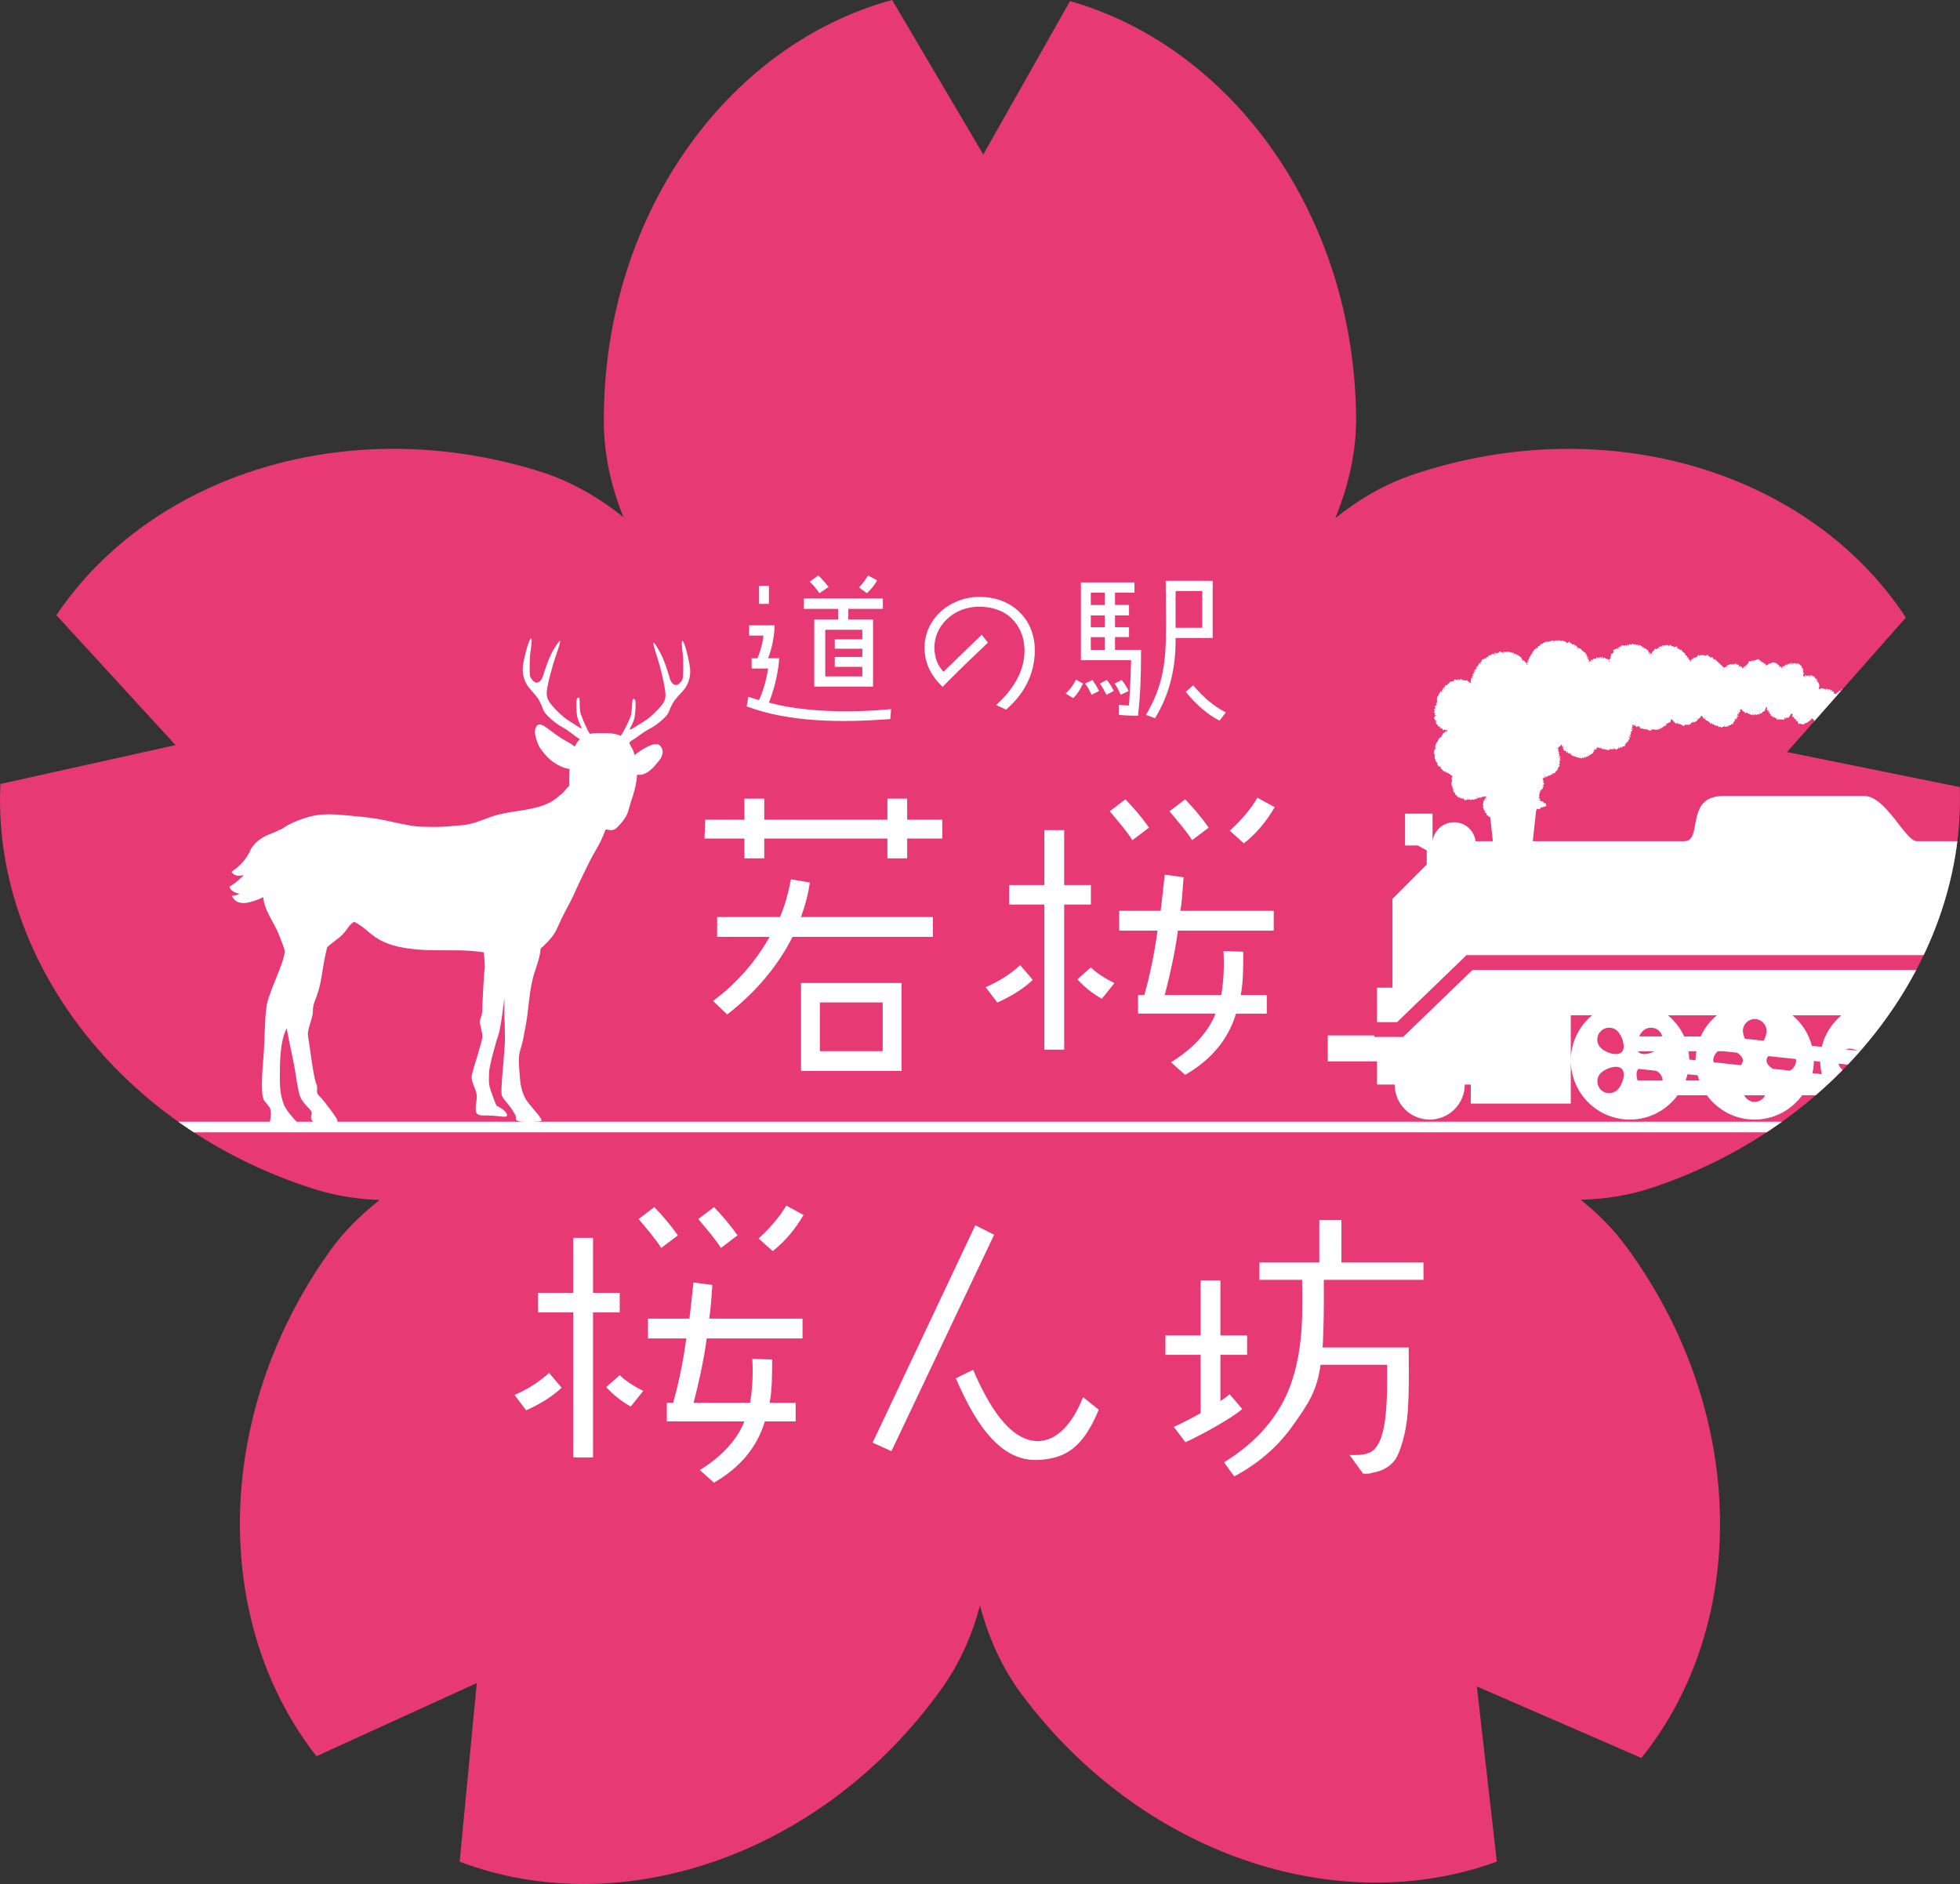
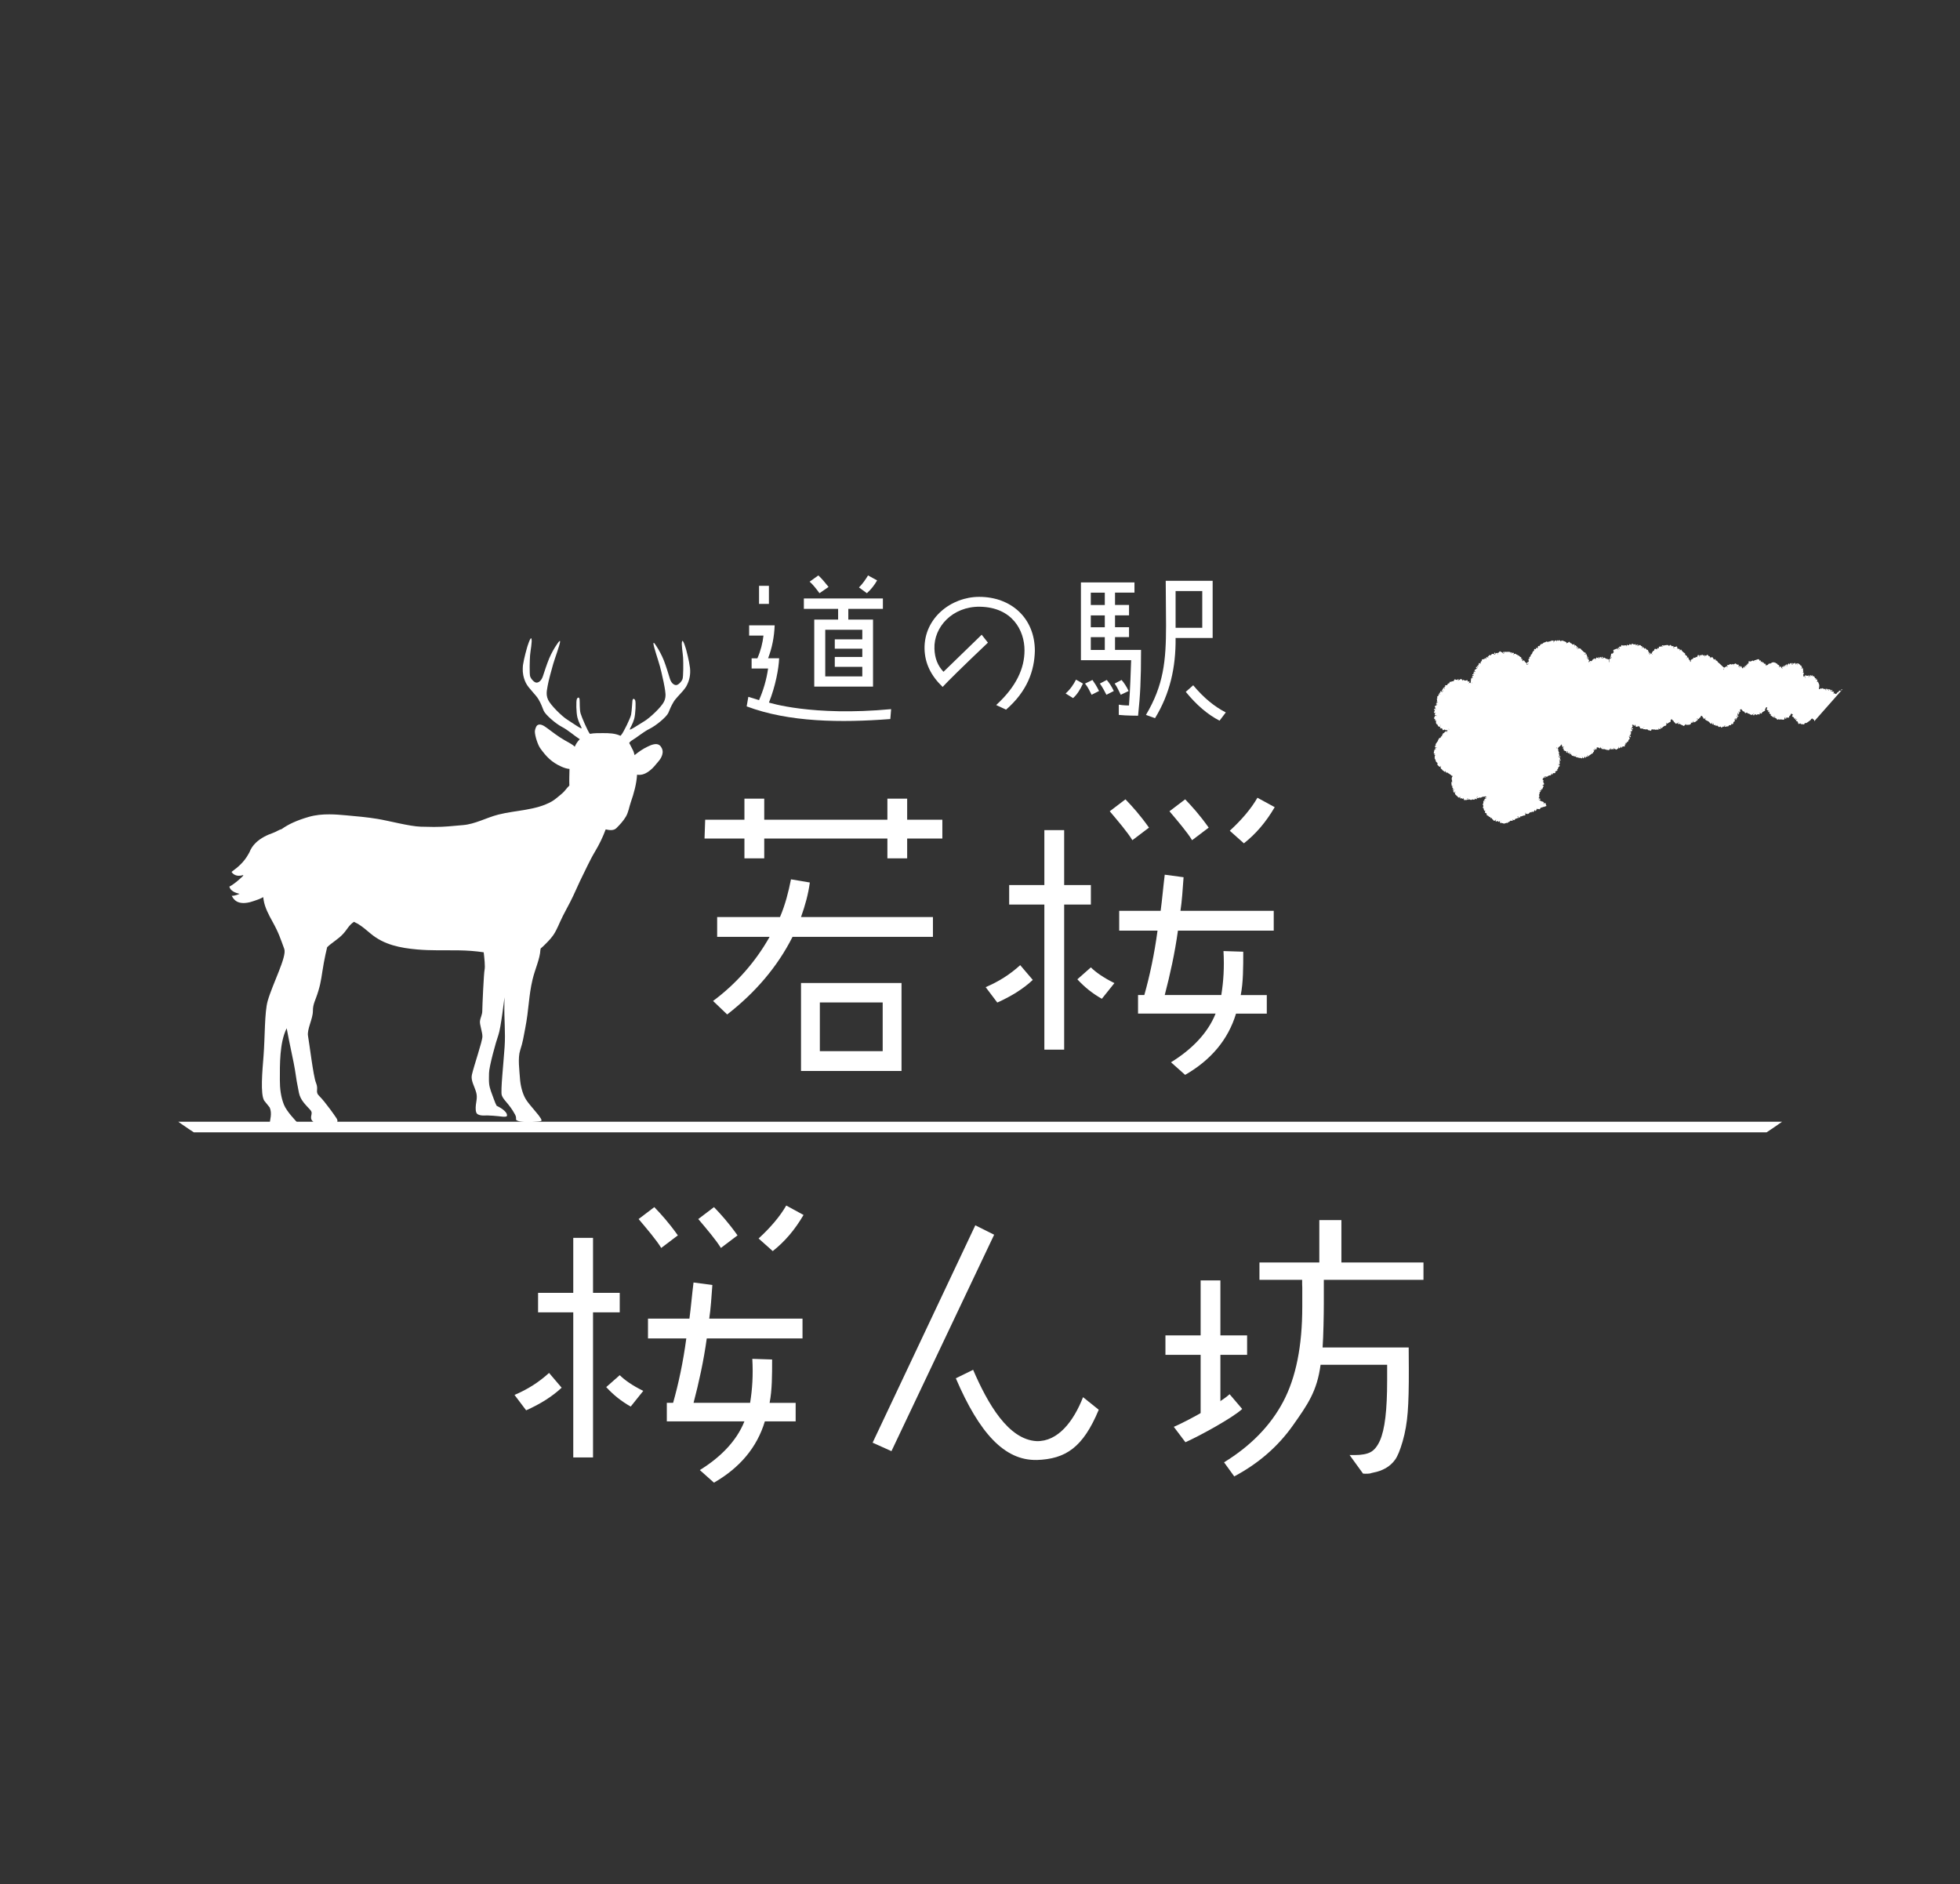
<svg xmlns="http://www.w3.org/2000/svg" id="_レイヤー_2" viewBox="0 0 482.87 464.14">
  <rect x="0" y="0" width="482.87" height="464.14" fill="#333333" stroke="none" />
  <defs>
    <style>.cls-1{clip-path:url(#clippath);}.cls-2,.cls-3{fill:none;}.cls-2,.cls-4,.cls-5{stroke-width:0px;}.cls-3{stroke:#fff;stroke-miterlimit:10;stroke-width:2.62px;}.cls-4{fill:#fff;}.cls-5{fill:#e73a74;}</style>
    <clipPath id="clippath">
      <path class="cls-2" d="m482.82,193.9l-42.56-8.63,29.27-33.12c-23.33-35.65-73.28-51.34-121.29-35.27-7.05,2.37-13.46,6.09-19.28,10.78,3.28-8,5.22-16.33,5.13-24.89-.45-49.63-30.38-91.06-70.48-102.5l-21.37,37.8L219.79,0c-41.1,11.17-71.48,53.82-71.02,104.45.08,7.9,1.86,15.58,4.83,22.96-6.18-4.94-12.96-8.84-20.45-11.21-47.34-14.9-95.99.76-119.26,35.35l29.35,32.01L.1,193.14c-2.07,42.55,29.1,84.61,77.39,99.81,5.24,1.65,10.62,2.49,16.06,2.68-4.69,3.64-8.9,7.81-12.36,12.67-28.81,40.42-28.95,91.53-3.23,124.36l39.5-18.03-4.22,44c39.82,15.12,89.47-1.53,118.85-42.77,4.37-6.14,7.39-13.01,9.34-20.33,2.08,7.82,5.3,15.14,10.07,21.59,29.54,39.89,78.11,55.81,117.26,41.5l-4.92-43.15,40.54,17.61c26.7-33.2,26.18-85.56-3.94-126.25-3.16-4.25-6.87-7.97-11-11.25,6.02-.17,11.94-1.08,17.66-3,47.07-15.76,77.21-57.02,75.71-98.7Z" />
    </clipPath>
  </defs>
  <g id="_レイヤー_1-2">
    <g class="cls-1">
-       <path class="cls-5" d="m482.82,193.9l-42.56-8.63,29.27-33.12c-23.33-35.65-73.28-51.34-121.29-35.27-7.05,2.37-13.46,6.09-19.28,10.78,3.28-8,5.22-16.33,5.13-24.89-.45-49.63-30.38-91.06-70.48-102.5l-21.37,37.8L219.79,0c-41.1,11.17-71.48,53.82-71.02,104.45.08,7.9,1.86,15.58,4.83,22.96-6.18-4.94-12.96-8.84-20.45-11.21-47.34-14.9-95.99.76-119.26,35.35l29.35,32.01L.1,193.14c-2.07,42.55,29.1,84.61,77.39,99.81,5.24,1.65,10.62,2.49,16.06,2.68-4.69,3.64-8.9,7.81-12.36,12.67-28.81,40.42-28.95,91.53-3.23,124.36l39.5-18.03-4.22,44c39.82,15.12,89.47-1.53,118.85-42.77,4.37-6.14,7.39-13.01,9.34-20.33,2.08,7.82,5.3,15.14,10.07,21.59,29.54,39.89,78.11,55.81,117.26,41.5l-4.92-43.15,40.54,17.61c26.7-33.2,26.18-85.56-3.94-126.25-3.16-4.25-6.87-7.97-11-11.25,6.02-.17,11.94-1.08,17.66-3,47.07-15.76,77.21-57.02,75.71-98.7Z" />
      <path class="cls-4" d="m219.33,177.14c-12.17.93-24.95.81-35.38-3.12l.41-2.35,2.64.81c1.01-2.31,1.83-4.95,2.23-7.79h-4.06v-2.51h1.42c.81-1.83,1.3-3.77,1.5-5.6h-3.53v-2.52h6.29c-.12,2.84-.61,5.48-1.62,8.11h2.72c-.08,2.44-.89,6.86-2.51,10.91,0,0,10.63,3.45,30.1,1.62l-.2,2.43Zm-32.33-28.36v-4.46h2.43v4.46h-2.43Zm30.51,1.22h-8.52v2.64h6.09v16.51h-14.48v-16.51h5.88v-2.64h-8.44v-2.56h19.47v2.56Zm-13.39-5.4l-2.23,1.54c-.89-1.22-1.7-2.23-2.43-2.84l2.15-1.54c.89.81,1.7,1.83,2.52,2.84Zm8.32,10.55h-9.13v11.48h9.13v-2.35h-6.78v-2.44h6.78v-2.03h-6.78v-2.31h6.78v-2.35Zm3.65-12.17c-.69,1.22-1.5,2.23-2.52,3.16l-1.95-1.42c.93-.93,1.62-1.95,2.23-2.96l2.23,1.22Z" />
      <path class="cls-4" d="m232.23,169.23c-2.84-2.72-4.38-5.76-4.46-9.41-.12-7.59,6.57-12.78,13.47-12.78,7.83,0,13.71,5.19,13.71,13.31-.12,4.87-1.83,9.9-7.1,14.48l-2.43-1.14c4.95-4.54,6.98-9.01,6.98-13.47,0-4.95-3.04-10.63-11.03-10.75-6.69-.08-11.36,4.99-11.16,10.35.08,2.35.81,4.18,2.23,5.68l9.41-9.13,1.54,1.95c-6.29,5.96-10.06,9.7-11.16,10.91Z" />
      <path class="cls-4" d="m266.79,168.41c-.69,1.54-1.5,2.76-2.43,3.57l-1.83-1.14c1.22-1.09,1.95-2.23,2.56-3.41l1.7.97Zm14.32-8.28c0,7.51-.2,11.12-.73,16.19,0,0-2.92,0-4.75-.2v-2.52c1.09.2,2.51.2,2.51.2.32-4.38.41-7.79.53-11.16h-12.37v-19.15h13.19v2.51h-4.79v3.04h3.45v2.56h-3.45v2.92h3.45v2.43h-3.45v3.16h6.41Zm-10.35,10.1l-1.83.93c-.41-.81-.93-1.95-1.62-2.76l1.83-.89c.49.69,1.09,1.62,1.62,2.72Zm1.42-24.22h-3.45v3.04h3.45v-3.04Zm0,5.6h-3.45v2.92h3.45v-2.92Zm0,5.35h-3.45v3.16h3.45v-3.16Zm2.23,13.27l-1.83.93c-.41-.81-1.01-1.95-1.62-2.76l1.7-.89c.61.69,1.22,1.62,1.74,2.72Zm3.65,0l-1.95.93c-.41-.81-.89-1.95-1.5-2.76l1.7-.89c.61.69,1.22,1.62,1.74,2.72Zm20.69-13.06h-9.13c.08,7.3-1.42,13.8-5.07,19.76l-2.23-.81c4.34-7.3,4.95-13.27,4.95-21.99,0-1.22-.08-9.82-.08-11.04h11.56v14.08Zm-2.56-2.51v-9.05h-6.57v9.05h6.57Zm5.8,20.85l-1.54,2.03c-2.92-1.5-5.68-3.86-8.32-7.1l1.83-1.62c2.64,3.16,5.28,5.28,8.03,6.69Z" />
      <path class="cls-4" d="m232.16,201.94v4.64h-8.67v4.88h-4.87v-4.88h-30.34v4.88h-4.88v-4.88h-9.83l.16-4.64h9.67v-5.19h4.88v5.19h30.34v-5.19h4.87v5.19h8.67Zm-2.32,28.86h-34.59c-3.71,7.35-9.13,13.7-16.1,19.12l-3.48-3.33c5.65-4.18,10.45-9.6,13.93-15.79h-12.92v-4.88h15.48c1.32-3.1,2.09-6.19,2.71-9.29l4.64.78c-.39,2.94-1.16,5.65-2.17,8.51h32.5v4.88Zm-7.74,33.04h-24.76v-21.67h24.76v21.67Zm-4.64-4.88v-12h-15.48v12h15.48Z" />
      <path class="cls-4" d="m245.69,246.98l-2.86-3.79c3.25-1.39,5.96-3.1,8.51-5.42l3.1,3.64c-2.32,2.17-5.26,4.02-8.74,5.57Zm23.06-24.14h-6.58v35.75h-4.88v-35.75h-8.67v-4.8h8.67v-13.54h4.88v13.54h6.58v4.8Zm2.71,23.22c-2.32-1.31-4.26-2.86-6.04-4.8l3.33-2.94c1.16,1.16,3.1,2.55,5.8,3.87l-3.1,3.87Zm7.51-39.08c-1.16-1.93-3.48-4.64-5.57-7.12l3.87-2.94c1.7,1.78,3.48,3.71,5.8,6.97l-4.1,3.1Zm34.83,22.29h-23.6c-.77,5.57-1.94,10.83-3.25,15.86h13.93c.54-3.33.77-6.81.54-10.83l4.87.16c0,3.87,0,7.58-.62,10.68h6.42v4.57h-7.58c-1.94,6.42-6.19,11.45-12.54,15.09l-3.48-3.1c5.03-3.1,9.05-7.12,10.99-12h-19.11v-4.57h1.55c1.31-4.64,2.48-10.06,3.25-15.86h-9.44v-4.88h10.21c.39-2.86.62-5.8,1.01-8.9l4.64.62c-.23,3.1-.39,5.8-.77,8.28h22.98v4.88Zm-20.12-22.29c-1.16-1.93-3.48-4.64-5.57-7.12l3.87-2.94c1.7,1.78,3.48,3.71,5.8,6.97l-4.1,3.1Zm12.77.78l-3.48-3.1c2.94-2.71,5.26-5.42,6.81-8.13l4.26,2.32c-2.17,3.71-4.64,6.58-7.58,8.9Z" />
      <path class="cls-4" d="m129.62,347.44l-2.86-3.79c3.25-1.39,5.96-3.1,8.51-5.42l3.1,3.64c-2.32,2.17-5.26,4.02-8.75,5.57Zm23.06-24.14h-6.58v35.75h-4.87v-35.75h-8.67v-4.8h8.67v-13.54h4.87v13.54h6.58v4.8Zm2.71,23.22c-2.32-1.31-4.26-2.86-6.04-4.8l3.33-2.94c1.16,1.16,3.1,2.56,5.8,3.87l-3.1,3.87Zm7.51-39.08c-1.16-1.93-3.48-4.64-5.57-7.12l3.87-2.94c1.7,1.78,3.48,3.71,5.8,6.96l-4.1,3.1Zm34.82,22.29h-23.6c-.77,5.57-1.93,10.83-3.25,15.86h13.93c.54-3.33.77-6.81.54-10.83l4.88.16c0,3.87,0,7.58-.62,10.68h6.42v4.57h-7.59c-1.93,6.42-6.19,11.45-12.54,15.09l-3.48-3.1c5.03-3.1,9.05-7.12,10.99-12h-19.12v-4.57h1.55c1.32-4.64,2.48-10.06,3.25-15.86h-9.44v-4.88h10.21c.39-2.86.62-5.8,1.01-8.9l4.64.62c-.23,3.1-.39,5.8-.77,8.28h22.98v4.88Zm-20.12-22.29c-1.16-1.93-3.48-4.64-5.57-7.12l3.87-2.94c1.7,1.78,3.48,3.71,5.8,6.96l-4.1,3.1Zm12.77.77l-3.48-3.1c2.94-2.71,5.26-5.42,6.81-8.12l4.26,2.32c-2.17,3.71-4.64,6.58-7.58,8.9Z" />
      <path class="cls-4" d="m219.62,357.5l-4.64-2.09,25.3-53.55,4.64,2.32-25.3,53.32Zm35.75,2.17c-7.89.15-14.08-6.58-19.89-20.12l4.26-2.09c3.64,8.43,8.67,17.18,15.63,17.57,5.26.15,9.13-4.88,11.45-10.83l3.87,3.1c-3.87,9.29-8.13,12.15-15.32,12.38Z" />
      <path class="cls-4" d="m292.04,355.3l-2.86-3.79c3.25-1.39,11.2-5.72,13.75-8.04l3.1,3.64c-2.32,2.17-10.5,6.64-13.98,8.19Z" />
      <polygon class="cls-4" points="307.24 333.77 300.66 333.77 300.66 348.57 295.79 348.57 295.79 333.77 287.12 333.77 287.12 328.98 295.79 328.98 295.79 315.43 300.66 315.43 300.66 328.98 307.24 328.98 307.24 333.77" />
      <path class="cls-4" d="m325.84,331.96h21.21l.03,5.26c.02,4.52-.07,8.08-.27,10.67s-.61,4.98-1.24,7.16-1.25,3.7-1.87,4.56-1.39,1.55-2.3,2.07c-.91.52-1.92.89-3.02,1.09-1.1.2-.25.3-2.67.3-1.47,0,2.06-.01.1-.03l-3.32-4.58h1.24c1.71,0,3.02-.24,3.92-.72.9-.48,1.66-1.41,2.29-2.79.62-1.38,1.08-3.31,1.37-5.78s.43-5.48.43-9.02v-3.93h-16.4c-.87,6.5-3.14,9.73-6.81,14.93s-8.49,9.39-14.46,12.57l-2.51-3.47c6.59-4.05,11.45-9.04,14.58-14.96,3.13-5.92,4.69-13.69,4.69-23.31v-4.82c-.02-.31-.03-.57-.03-.77v-1.1h-10.52v-4.27h14.75v-10.45h5.44v10.45h20.22v4.27h-24.55v5.89c0,2.65-.1,7.99-.3,10.77Z" />
      <path class="cls-4" d="m59.85,215.59c-.33.11-.66.16-.99.16-.71,0-1.38-.29-1.82-.95,1.83-1.34,3.1-2.52,4.11-4.3.09-.16.18-.33.28-.49.35-.91.89-1.72,1.59-2.39,1.19-1.15,2.77-1.92,4.32-2.46.62-.21,1.36-.73,2.05-.91.85-.61,1.81-1.16,2.88-1.64,0,0,0,0,0,0,1.14-.51,2.39-.96,3.78-1.36,1.7-.49,3.4-.64,5.13-.63,1.35,0,2.71.12,4.08.24,2.63.24,5.15.45,7.79.89,2.82.47,7.84,1.82,10.59,1.91,1.31.04,2.36.06,3.25.06,2.92,0,4.13-.21,7.15-.45,3.03-.24,5.78-1.84,8.73-2.59,4.3-1.1,9.27-1.01,13.2-3.26.84-.48,1.64-1.25,2.4-1.85.75-.59,1.21-1.41,1.9-2.05-.06-1.34.01-2.69.03-3.95,0-.05,0-.09,0-.14,0,0,0,0,0,0,0,0,0,0,0,0,0,0,0,0,0,0-.66-.04-1.35-.28-2-.57-2.42-1.08-3.72-2.47-5.18-4.49-.62-.85-1.31-2.98-1.35-4.11-.01-.43.25-1.31.6-1.58.67-.52,1.66.14,2.24.56,1.43,1.04,2.87,2.2,4.46,3.1.71.4,1.48.8,2.14,1.27.14.1.26.22.39.34.27-.65.69-1.3,1.24-1.84-.05-.04-.11-.07-.16-.11-1.09-.67-2.69-2.12-4.25-2.93-1.56-.81-4.08-3-4.5-4.01-.42-1.01-.57-1.58-1.24-2.74-.66-1.17-2.45-2.71-3.12-4.05-.2-.4-.37-.81-.49-1.24,0,0,0,0,0,0,0,0,0,0,0,0-.07-.24-.13-.49-.18-.74,0-.02,0-.03,0-.05-.04-.24-.08-.49-.1-.74,0-.02,0-.05,0-.07,0-.1-.01-.21-.01-.32,0-.02,0-.04,0-.07,0-.12,0-.25,0-.37,0-.03,0-.05,0-.08,0-.1.01-.2.02-.3,0-.04,0-.07,0-.11.01-.13.03-.25.04-.38.23-1.63,1.02-4.35,1.02-4.35,0,0,.84-2.78,1.06-2.1.22.68-.25,2.91-.34,4.07-.09,1.16-.19,4.63.03,5.25.22.62,1.03,1.54,1.61,1.5.57-.04,1.17-.55,1.51-1.55.33-1.01,1.02-3.13,1.57-4.44.55-1.31,1.38-2.7,1.64-3.06.26-.37,1.09-1.75,1.03-1-.06.76-1.27,4.02-1.69,5.44-.42,1.42-1.19,4.3-1.35,5.3-.01.09-.03.18-.05.27-.06.32-.13.67-.17,1.03,0,0,0,0,0,0-.08.68-.07,1.42.3,2.22.62,1.34,3.41,4.09,4.74,4.92,1.33.83,3.66,2.51,3.53,2.06-.13-.45-.71-1.34-1.03-2.58-.32-1.25-.35-4.08-.15-4.55.2-.48.62-.56.68.12.07.69-.03,2.41.24,3.39.23.85,1.78,4.44,2.28,5.03,0,0,.01.01.02.02,1.04-.21,2.19-.17,3.21-.18,1.56,0,2.95.03,4.32.66.06-.07.13-.15.22-.25.52-.59,2.25-4.11,2.4-4.98.2-1.19.24-2.7.32-3.38.08-.69.5-.59.69-.11.19.48.09,3.31-.25,4.55-.35,1.24-.95,2.11-1.09,2.56-.14.45,2.23-1.18,3.58-1.98,1.35-.8,4.2-3.48,4.85-4.81.65-1.33.29-2.52.16-3.51-.04-.29-.13-.74-.24-1.26,0,0,0,0,0,0-.02-.08-.04-.16-.05-.25,0,0,0,0,0,0-.04-.17-.08-.34-.12-.51,0,0,0,0,0-.01-.04-.17-.08-.35-.12-.53,0,0,0,0,0-.01-.02-.09-.04-.18-.06-.26,0,0,0,0,0,0-.02-.09-.04-.18-.06-.27,0,0,0-.01,0-.02-.02-.08-.04-.16-.06-.24,0-.01,0-.03,0-.04-.04-.17-.08-.33-.12-.5,0-.02,0-.04-.01-.05-.02-.07-.03-.13-.05-.2,0-.01,0-.03-.01-.04-.02-.07-.04-.15-.06-.22,0-.02-.01-.04-.02-.06-.01-.06-.03-.11-.04-.16,0-.02,0-.04-.01-.06-.02-.07-.03-.13-.05-.2,0-.01,0-.03-.01-.04-.01-.05-.03-.1-.04-.15,0-.02,0-.04-.01-.05-.02-.06-.03-.12-.05-.17-.39-1.43-1.52-4.71-1.57-5.47-.04-.76.75.65,1,1.02.25.37,1.05,1.78,1.57,3.1.52,1.32,1.17,3.47,1.48,4.48.31,1.01.9,1.53,1.47,1.59.57.05,1.41-.85,1.64-1.47.23-.61.21-4.09.15-5.25-.06-1.16-.49-3.4-.25-4.07.24-.67,1.02,2.12,1.02,2.12,0,0,.73,2.73.92,4.37.19,1.64-.12,3.11-.82,4.44-.03.06-.07.12-.1.18,0,.01-.02.03-.02.04-.04.06-.07.12-.11.18,0,0-.01.02-.02.02-.04.06-.08.11-.12.17,0,0-.01.02-.02.03-.04.06-.09.12-.14.18,0,0-.01.02-.02.03-.1.13-.2.26-.31.39,0,0,0,0-.01.01-.82.97-1.86,1.95-2.34,2.76-.69,1.15-.86,1.71-1.3,2.71-.44,1-3.01,3.13-4.59,3.91-1.58.78-3.21,2.19-4.32,2.83-.37.22-.59.46-.73.69.33.53.56,1.11.92,1.76.16.28.29.77.41,1.22.49-.39.99-.78,1.53-1.14.51-.34,1.06-.66,1.65-.94.71-.33,2.41-1.23,3.28-.04.42.58.56,1.19.4,1.81-.02.06-.03.13-.05.19,0,.01,0,.02-.01.04-.02.05-.03.11-.05.16,0,0,0,0,0,.01-.21.6-.5,1.02-.94,1.53-.63.73-1.16,1.46-1.92,2.07-.99.8-2.01,1.33-3.28,1.13-.14,2.29-.78,4.59-1.53,6.74-.44,1.27-.57,2.45-1.22,3.58-.62,1.06-1.48,1.98-2.34,2.84-.66.66-1.7.53-2.64.31-.71,1.93-1.61,3.76-2.64,5.48-.69,1.15-1.22,2.21-1.82,3.41-1.46,2.92-2.3,4.74-3.57,7.55-.83,1.82-2.42,4.51-3.21,6.34-.29.67-.6,1.34-.93,2-.04.09-.09.18-.14.26-.04.07-.07.14-.11.21-.62,1.17-1.56,2.15-2.5,3.08-.3.3-.61.61-.94.88-.03.03-.07.05-.1.07-.01,0-.02.02-.03.02-.03.12-.06.24-.09.36-.1,2.22-1.33,4.75-1.94,7.34-.98,4.15-.88,7.28-1.8,11.99-.42,2.13-.55,3.3-1.25,5.44-.62,1.91-.17,4.97-.05,6.89.1,1.65.58,3.76,1.46,5.19.44.72,1.3,1.72,2.1,2.67h0c.33.39.64.76.92,1.11,0,.01.02.02.03.04.03.04.06.08.09.12.02.02.03.04.05.06.03.03.05.07.07.1.02.02.04.05.05.07.02.03.04.06.06.09.02.03.04.05.05.07.02.03.04.05.05.08.02.03.03.05.05.07.02.02.03.05.05.07.02.02.03.05.05.07.01.02.03.04.04.06.01.02.03.05.04.07.01.02.02.04.03.06.01.02.02.04.03.07,0,.02.02.03.02.05.01.02.02.04.03.06,0,.01.01.03.02.04,0,.02.01.04.02.06,0,.01,0,.02,0,.03,0,.03,0,.06,0,.08-.04.26-1.2.29-1.2.29-1.11.1-3.67.22-4.66-.21-.04-.02-.07-.03-.1-.05,0,0-.01,0-.02-.01-.03-.02-.06-.03-.08-.04,0,0,0,0,0,0-.02-.01-.04-.03-.06-.04,0,0,0,0-.01,0-.02-.01-.04-.03-.05-.04,0,0,0,0,0,0-.01-.01-.02-.02-.04-.04,0,0,0,0,0,0-.01-.01-.02-.03-.03-.04,0,0,0,0,0,0,0-.01-.01-.02-.02-.03,0,0,0,0,0-.01,0-.01,0-.03,0-.04,0,0,0-.01,0-.02,0,0,0-.02,0-.03,0-.13.02-.29-.02-.53-.03-.16-.09-.37-.23-.62-1.49-2.76-2.86-3.5-3.27-4.77-.32-.99.41-7.66.7-11.89.25-3.72-.15-6.7-.05-10.97,0-.41.01-.81.02-1.22-.02.08-.02.12-.02.12,0,0-.88,7.47-1.48,9.12-.6,1.65-2.31,7.85-2.31,9.41,0,.84-.06,1.7.02,2.54.11,1.28.72,2.56,1.13,3.77.29.83.54,1.37.67,1.61.01.02.02.04.03.05,0,0,0,0,0,.01,0,.01.01.03.02.04,0,0,0,0,0,0,0,0,0,.02.01.02,0,0,0,0,0,0,0,0,0,0,0,0,1.51.72,2.77,1.75,2.52,2.51-.12.37-1.78.08-2.04.06-.92-.08-1.83-.18-2.75-.19-.77,0-1.67.12-2.37-.28-.04-.02-.07-.05-.11-.07,0,0-.02-.01-.02-.02-.03-.03-.06-.06-.09-.09,0,0,0,0,0,0-.03-.03-.05-.06-.07-.1,0,0-.01-.02-.02-.03-.02-.04-.04-.08-.06-.12,0,0,0,0,0-.01-.02-.04-.03-.08-.05-.13,0,0,0-.02,0-.02-.02-.05-.03-.1-.04-.15,0,0,0,0,0-.01-.01-.05-.02-.1-.03-.15,0,0,0-.01,0-.02,0-.06-.02-.11-.02-.17,0,0,0,0,0,0,0,0,0,0,0,0-.08-.8.11-1.79.18-2.27.1-.65.12-1.27-.04-1.91-.41-1.6-1.42-3.03-1.09-4.47.51-2.25,2.59-8.25,2.59-9.42s-.7-2.91-.6-3.79c.1-.87.57-1.56.57-2.53s.37-9.29.57-10.17c.17-.74-.06-2.92-.22-4.26-2-.3-4.02-.45-6.09-.48-3.44-.05-6.88.09-10.31-.22-4.14-.37-8.14-1.14-11.41-3.87-1-.84-2.04-1.74-3.16-2.43-.32-.17-.65-.34-1-.51-1.3.89-1.63,1.85-2.66,2.97-1.2,1.32-2.74,2.11-3.94,3.29-.29,1.22-.59,2.57-.81,3.8-.6,3.35-.6,4.44-1.35,6.95-.75,2.52-1.35,3.1-1.35,4.99s-1.5,4.51-1.2,6.12c.3,1.6,1.32,10.05,1.95,11.51.76,1.79-.34,2.19.88,3.35.65.63,1.74,2,2.66,3.25h0c.31.42.6.83.86,1.19,0,0,0,.01.01.02.04.05.07.11.11.16,0,.01.01.02.02.03.03.05.06.09.09.13.01.01.02.03.03.04.03.04.05.08.08.11.01.02.02.03.03.05.02.03.04.06.06.09.01.02.02.04.04.05.02.03.04.05.05.08.01.02.02.04.03.05.02.02.03.05.05.07.01.02.02.03.03.05.01.02.03.04.04.06,0,.01.02.03.03.04.01.02.02.04.03.06,0,.01.01.02.02.03.02.03.03.05.04.08.93,1.78-4.15,1.17-5.05,1.03-.54-.09-1.23-.62-1.32-1.18,0-.04-.01-.09-.02-.13,0,0,0-.01,0-.02,0-.04,0-.08,0-.12,0,0,0-.01,0-.02,0-.08,0-.16.01-.23,0,0,0,0,0-.01,0-.04,0-.07.02-.11,0,0,0,0,0,0,.09-.54.3-.92-.27-1.54-1.18-1.29-2.4-2.4-2.76-4.21-.4-1.95-.69-3.56-.97-5.61-.2-1.46-1.37-6.56-2.04-10.24,0,.01-.01.03-.02.04-1.75,3.52-1.66,8.88-1.66,12.75,0,2.03.24,4.12,1,6.02.34.86,1.07,1.84,1.76,2.68h0c.64.77,1.26,1.41,1.53,1.73,1.92,2.2-3.58,1.6-5.81,1.45-.06,0-.12-.01-.17-.02-.02,0-.03,0-.05,0-.04,0-.07-.01-.11-.02-.02,0-.03,0-.05-.01-.04-.01-.07-.02-.1-.03,0,0-.02,0-.03,0-.04-.02-.07-.03-.11-.05-.01,0-.02-.01-.03-.02-.02-.01-.04-.03-.06-.05-.01,0-.02-.02-.03-.03-.02-.02-.03-.03-.05-.05,0,0-.02-.02-.02-.03-.02-.03-.04-.05-.06-.08,0-.01-.01-.02-.02-.04,0-.02-.02-.04-.03-.06,0-.02-.01-.03-.02-.05,0-.02-.01-.04-.02-.06,0-.02,0-.03-.01-.05,0-.02,0-.04-.01-.06,0-.03,0-.07-.01-.1,0-.02,0-.04,0-.06,0-.02,0-.05,0-.07,0-.02,0-.04,0-.06,0-.03,0-.05,0-.08,0,0,0,0,0-.01,0,0,0,0,0,0,.05-1.01.66-2.56.01-4.06.03-.07.06-.14,0-.01-.1-.16-1.25-1.52-1.35-1.68-.99-1.58-.46-7.33-.17-10.98.37-4.68.23-10.8,1.02-13.57,1.23-4.31,4.77-10.96,4.09-12.82-.97-2.65-1.35-3.93-2.92-6.77-.92-1.66-1.9-3.5-2.17-5.32-.03-.23-.07-.46-.1-.68-.16.09-.32.17-.48.25-.49.23-.99.43-1.5.59-.45.15-.92.31-1.39.43,0,0-.02,0-.03,0-.17.04-.34.08-.51.11-.02,0-.03,0-.05,0-.07.01-.14.02-.21.03-.02,0-.03,0-.05,0-.08.01-.16.02-.25.03-.01,0-.03,0-.04,0-.07,0-.14,0-.2.01-.02,0-.04,0-.07,0-.08,0-.16,0-.24,0-1.06-.05-2.03-.38-2.74-1.78.9.03,1.94-.49,1.94-.49-.04.01-.14-.04-.18-.04-.14-.04-.29-.08-.43-.12-.07-.02-.14-.04-.21-.07-.49-.17-.98-.42-1.32-.81-.14-.17-.26-.38-.39-.72,1.27-.62,3.48-2.65,3.46-2.78Z" />
      <path class="cls-4" d="m66.34,272.72s0,.01,0,.01c-.03.07-.06.12,0-.01Z" />
-       <path class="cls-4" d="m587.93,251.34h-5.11v-1.23h-9.82v-38.96h18.57v-13.78h-45.54v9.86h-46.23v-7.84c0-1-.82-1.82-1.82-1.82s-1.82.82-1.82,1.82v7.84h-2.14v-7.84c0-1-.82-1.82-1.82-1.82s-1.82.82-1.82,1.82v7.84h-18.16c-2.85,0-7.57-11.13-12.94-11.13h-34.75c-9.56,0-4.89,11.12-9.56,11.13h-37.35l1.18-10.85h-12.2l1.18,10.85h-4.25c-.34-2.63-2.58-4.66-5.3-4.66s-4.97,2.03-5.31,4.67v-6.79h-6.77v7.84h3.13l2.21,1.2v3.5l-8.44,8.46v21.86h-3.8v8.5h4.94l17.1-16.5h123.43l6.93-7.63h18.33l7.06,7.29h30.05v3.65h-31.6l-7.06-7.29h-15.16l-6.93,7.63h-123.57l-17.1,16.5h-7.11v-.38h-11.45v6.39h12.14v5.72h4.35c0,4.77,3.86,8.63,8.63,8.63s8.63-3.87,8.63-8.63h0s1.48,0,1.48,0v4.68h24.64v-21.76h5.26c-3.19,2.67-5.26,6.64-5.26,11.13,0,8.05,6.53,14.58,14.58,14.58,4.83,0,9.08-2.38,11.74-6h7.21c2.65,3.62,6.9,6,11.74,6s9.08-2.38,11.74-6h7.21c2.65,3.62,6.9,6,11.74,6s9.08-2.38,11.74-6h7.21c2.65,3.62,6.9,6,11.74,6,8.05,0,14.58-6.53,14.58-14.58,0-4.49-2.07-8.45-5.26-11.13h5.26v20.16h24.09c1.25,3.23,4.34,5.55,8.01,5.55,4.23,0,7.59-3.1,8.33-7.12l7.65-7.65h4.14c1.61,5.17,4.62,11.6,8.42,11.6h.15c1.08-.05,2.04-.64,2.9-1.71,1.53-.15,2.75-1.68,3.77-3.87,2.14-.31,4.22-2.27,6.32-6.01h.87v-2.42h5.09v-.02m-193.57-4.59c1.14-1.14,2.99-1.14,4.12,0s2.17,4.02,1.03,5.16c-1.14,1.14-4.02.11-5.16-1.03-1.14-1.14-1.14-2.99,0-4.12Zm4.12,14.43c-1.14,1.14-2.99,1.14-4.12,0s-1.14-2.99,0-4.12,4.02-2.17,5.16-1.03.11,4.02-1.03,5.16Zm64.46-4.3c.93,0,1.72.93,2.25,2.02h-2.18l-2.22-.24c.53-.98,1.29-1.78,2.15-1.78Zm-7.29-5.83c.59,0,1.32.22,2.03.52l-3.02-.32c.31-.11.64-.2.99-.2Zm-50.98-4.3c1.14-1.14,2.99-1.14,4.12,0,.37.37.58.83.71,1.3h-5.7c.26-.52.55-.98.87-1.3Zm2.95,4.95c-1.34.7-3.13,1.05-3.98.21-.05-.05-.04-.15-.09-.21h4.07Zm-4.2,7.21c-.34-1.1-.4-2.25.22-2.87,0,0,0,0,0,0l4.38.48c.28.18.58.36.77.55.51.51.76,1.17.81,1.84h-6.19Zm11.83,0c.18-.51.35-1.02.48-1.55l2.48.27c.11.43.24.86.4,1.27h-3.35Zm.69-7.21h1.98c-.11.73-.22,1.46-.22,2.22l-1.55-.17c-.01-.7-.1-1.38-.21-2.05Zm3.02-3.64h-4.07c-.91-2.04-2.29-3.79-3.98-5.21h12.04c-1.69,1.42-3.08,3.17-3.98,5.21Zm9.89,7.09l-6.7-.74c-.02-.15-.09-.28-.09-.44,0-.94.48-1.74,1.17-2.28h1.26s3.47.37,3.47.37c.78.51,1.39,1.17,1.39,1.9,0,.42-.2.81-.5,1.17Zm3.42-11.38c1.61,0,2.92,1.31,2.92,2.92,0,.7-.28,1.61-.69,2.42l-4.66-.5c-.27-.68-.48-1.36-.48-1.93,0-1.61,1.31-2.92,2.92-2.92Zm0,20.41c-1.14,0-2.1-.67-2.58-1.63h5.16c-.48.95-1.44,1.63-2.58,1.63Zm8.69-7.7l-4.22-.46c-.88-.53-1.56-1.25-1.56-2.04,0-.38.17-.75.44-1.09l6.78.73c.02.12.07.23.07.36,0,1.09-.63,2.01-1.51,2.51Zm5.54.61c.21-.97.33-1.97.34-3l1.56.17c.02,1.06.17,2.09.4,3.09l-2.3-.25Zm2.29-6.46l-2.44-.26c-.77-3-2.46-5.59-4.76-7.52h12.04c-2.37,1.99-4.1,4.67-4.84,7.78Zm6.87,6.26c-1.34,0-2.42-.92-2.76-2.15l6.31.68c-.94.87-2.47,1.48-3.55,1.48Zm7.29,7.29c-1.14,0-2.1-.67-2.58-1.63h5.16c-.48.95-1.44,1.63-2.58,1.63Zm7.29-7.29c-1.61,0-4.37-1.31-4.37-2.92s2.76-2.92,4.37-2.92,2.92,1.31,2.92,2.92c0,1.61-1.31,2.92-2.92,2.92Zm8.81-2.92c0,1.74.36,3.39.92,4.94h-3.35c.56-1.55.92-3.19.92-4.94,0-4.49-2.07-8.45-5.26-11.13h12.04c-3.19,2.67-5.26,6.64-5.26,11.13Zm12.74,4.94h-6.19c.05-.67.3-1.33.81-1.84,1.14-1.14,4.02-2.17,5.16-1.03.63.63.57,1.77.22,2.87Zm-.22-7c-1.14,1.14-4.02.11-5.16-1.03-1.14-1.14-1.14-2.99,0-4.12,1.14-1.14,2.99-1.14,4.12,0,1.14,1.14,2.17,4.02,1.03,5.16Zm9.28,9.28c-1.14,1.14-2.98,1.14-4.12,0-1.14-1.14-2.17-4.02-1.03-5.16,1.14-1.14,4.02-.11,5.16,1.03s1.14,2.99,0,4.12Zm0-10.31c-1.14,1.14-4.02,2.17-5.16,1.03-1.14-1.14-.11-4.02,1.03-5.16,1.14-1.14,2.99-1.14,4.12,0s1.14,2.99,0,4.12Zm53.39-45.17h7.12v10.59h1.82v-10.59h7.12v10.59h-16.06v-10.59Zm-7.11,29.65v-3.65h25.91v3.65h-25.91Zm21.79,28.19h-.06c-2,0-4.69-4.16-6.51-9.78h2.79c1.61,5.02,3.15,8.1,4.79,9.3-.43.36-.79.47-1,.48Zm2.14-1.9c-.8-.53-2.21-2.37-4.03-7.88h1.71c.79,1.8,1.95,3.83,3.5,5.05-.4,1.2-.8,2.16-1.18,2.83Zm1.75-4.83c-.71-.73-1.4-1.73-2.05-3.05h2.71c-.21,1.14-.43,2.16-.66,3.05Zm1.66,1.09s-.02,0-.03-.01c.33-1.21.62-2.62.89-4.13h.5c-.48,1.71-.94,3.07-1.36,4.14Zm2.07-.31c.43-1.21.83-2.5,1.19-3.83h2.14c-1.15,1.88-2.27,3.2-3.33,3.83Z" />
      <line class="cls-3" x1="32.11" y1="277.65" x2="451.33" y2="277.65" />
      <path class="cls-4" d="m380.58,191.53c.28.14.28-.19.14-.26-.14-.07-.31.18-.14.26Z" />
      <path class="cls-4" d="m384.32,187.1c-.14.02-.14.31.04.28.29-.05.11-.3-.04-.28Z" />
      <path class="cls-4" d="m384.16,186.34c-.12.1.06.35.2.22.23-.21-.08-.32-.2-.22Z" />
      <path class="cls-4" d="m390.5,186.57c.19.24.32-.05.24-.17-.09-.12-.35.02-.24.17Z" />
      <path class="cls-4" d="m401.57,181.28c-.17,0-.21.33,0,.33.34,0,.18-.33,0-.33Z" />
      <path class="cls-4" d="m402.04,179.4c-.15.08-.02.38.15.28.29-.17,0-.36-.15-.28Z" />
      <path class="cls-4" d="m404.08,178.95c-.03-.15-.33-.13-.29.05.07.3.31.09.29-.05Z" />
      <path class="cls-4" d="m417.11,177.91c.22.22.32-.09.22-.2s-.35.07-.22.2Z" />
      <path class="cls-4" d="m424.87,178.99c.21.22.32-.08.22-.2-.1-.11-.35.06-.22.2Z" />
      <path class="cls-4" d="m427.57,177.23c.33.11.28-.24.12-.31-.16-.06-.32.24-.12.31Z" />
      <path class="cls-4" d="m428.24,175.68c-.16,0-.2.32,0,.31.33-.01.16-.31,0-.31Z" />
      <path class="cls-4" d="m435.89,175.39c.11-.12-.1-.36-.23-.21-.21.25.12.33.23.21Z" />
      <path class="cls-4" d="m439.81,176.99c.25.23.35-.12.22-.23-.12-.12-.38.1-.22.23Z" />
      <path class="cls-4" d="m449.15,178.87c-.12.29.21.26.27.12.06-.14-.2-.3-.27-.12Z" />
-       <path class="cls-4" d="m458.18,176.26c.19.24.32-.05.23-.17-.09-.12-.35.03-.23.17Z" />
      <path class="cls-4" d="m459.23,175.62c.25.21.32-.13.2-.23-.12-.11-.36.11-.2.23Z" />
      <path class="cls-4" d="m459.59,173.7c-.11.11.08.36.22.22.22-.24-.1-.33-.22-.22Z" />
      <path class="cls-4" d="m458.72,172c.63-.55-.34-.26-.31-.6.03-.2-.17-.22-.23-.28-.4-.47-.31.18-.52.25.23-.41-.28-.53-.21-.16-.24-.05-.12-.18-.32-.22-.31-.06-.35.28-.56.45-.04-.33-.69.12-.3-.15.14.02.28-.06.2-.26-.23-.29.02-.28-.11-.47-.22-.23-.39-.13-.46-.51-.1-.49-.44.17-.56-.35-.15-.38-.26-.01-.57.07.12-.32-.25-.32-.28-.09,0,.09.09.15.18.15-.07.11-.21.06-.22-.08-.34-.67-.35.47-.7.47-.07-.12-.34-.08-.39.04-.19-.34-.38.05-.41.24-.34-.07-.3.22-.56.44-.21.19-.82-.56-.73.09-.27-.28.54-.51,0-.65-.19.09-.24-.09-.43-.04-.33.04-.11-.61-.48-.43-.04-.34-.61-.03-.11.24-.37.11-.25-.78-.63-.32-.15-.56-.52.38-.01.07.01.18-.31.16-.31,0-.1-.31-.39-.09-.61-.29-.24-.17-.23,0-.3.08-.24-.29-.53.26-.68.04.09-.62.24-.96-.15-1.56.12-.46-.45,0-.42-.24.19.09.26-.2.14-.28.15-.58-.45-.04-.41-.27.29.07.16-.45-.04-.25-.2-.18-.24-.82-.6-.45-.19-.71-.36-.09-.57.03-.07-.12.24-.16.07-.32-.37-.29-.09.38-.65.39.03-.13.3-.04.23-.26-.19-.39-.35.24-.73-.13-.65-.08-.04.39-.23.57-.6-.01.07.13-.04-.21,0-.26-.29-.15-.32,0-.11-.25-.2-.48-.04-.76.16-.29-.01-.27-.22-.32.4-.53-.09-.46.07-.67.24-.68-.45-.1-.45-.38.28.14.29-.39.07-.32.02-.03.04-.06.03-.13-.04-.25-.2-.23-.39-.29.14-.21-.22-.17-.39-.42-.58-.29-.11.44-.39.37.24-.45-.47-.55-.23-.05-.21-.06-.06-.75-.44-.36,0,.03-.01.05-.02.07-.19-.25-.29.33-.5.22-.52-.67-.47-.29-.66.14.1-.37-.18-.52-.3-.25-.15.02-.15.71-.41.4.61-.06-.24-.65-.08-.08-.41-.22-.24.19-.32.37-.2.05.11-.2-.12-.26-.48-.08.09.44-.34.21-.6.05-.04.35-.09.55-.06-.17-.33-.22-.34-.35-.17-.66-.46.19-.52-.05.16-.01.07-.5-.08-.54-.41-.07-.22-.24-.49-.39-.34-.03-.17-.18-.38-.21-.06,0-.11,0-.15,0,.07-.18-1-.08-.81.16-.18.06-.81.02-.77.3-.29.29-.41-.01-.55.32-.09-.35-.05-.65-.5-.51-.05-.52-.37-.41-.49-.08.33-.86-.38-.18-.41-.41.4,0,0-.59-.13-.2-.22-.61-.31-.47-.88-.27-.42.18-.37-.12-.59.36-.33-.51-.55.21-1.03,0-.44-.12-.16.28-.31.61-.09-.09-.25-.1-.29.09.01.16-.02.22-.06.25-.12-.17-.28.04-.23.17.17.08.23.23,0,.08-.57-.49-.12.91-.32.4-.22-.58-.35.01-.46.17-.13-.1-.28-.15-.28-.39-.34-.49-.32.14-.53.19-.16-.1.06-.05.09-.18.21-.31-.48-.32-.28,0-.31.06.33-.75-.27-.56-.23.06-.65-.65-.78-.1-.04-.14-.25-.06-.27.06.1.16.05.31-.04.06,0-.2-.3-.31-.33-.04-.32-.03-.51-.31-.65.06-1.25.12-.13.4-.42.6,0-.2-.28-.27-.45-.16-.18.29-.27.05-.38.28-.55-.4-.96-.94-1.57-1.39-.08-.21-.32-.56-.42-.28-.15-.51-.36-.67-.58-.15.16-.28-.11-.33-.22-.63-.1-.3-.2-.15-.38-.03,0-.24-.46-.1-.27.11-.25.13.12-.61-.29-.44-.07-.07-.18-.14-.26-.27-.18-.3-.24-.06-.44.1-.23-.19-.29.09-.27.26-.06-.03-.09-.07-.07-.16.04-.26-.31-.36-.35-.06-.3-.38-.27-.38-.66-.03,0-.26-.29-.16-.33,0-.02.09.06.16.15.18-.03.13-.22.02-.21-.11,0-.22-.29-.38-.39-.09,0,.37-.19.21-.21.43-.3-.4-.26.32-.59.08-.27-.11-.24.04-.26.23-.51.24-.68.22-.62.8-.32.06-.09-.79-.45-.48-.15-.47-.08-.98-.59-.39,0-.03,0-.06,0-.08.34-.27.11-.6-.27-.72-.2-.24.02-.25-.11-.42-.29-.18-.61-.42-.8-.72-.24-.51-.33,0-.51.09-.08-.11.19-.15.05-.29-.27-.24-.37-.43-.54-.08.02-.18-.11-.29-.12-.5-.02-.43-.27-.06-.61-.12-.35,0-.29.26-.04.4-.53-.02.01-.8-.52-.56-.29.17-.44-.72-.79-.06-.29-.05-.14-.19-.34-.23-.4.04-.49,0-.97.12-.27.09-.53-.27-.49.2.05.1.21.08.27,0,.05.13-.19.21-.27.09-.23-.25-.31.11-.51,0-.34-.11-.19.14-.27.4-.35-.13-.57.02-.33.28-.62-.11-.63-.43-.86.34-.33-.04-.27.23-.49.46-.23.21,0,.31.15.37.08.29-.34-.32-.47-.1-.1-.04-.14.08-.19.19-.08-.15-.4-.18-.26-.39.19-.3-.22-.28-.17-.55,0-.27-.11-.23-.26-.18-.17-.15-.63-.81-.66-.23-.38-.98-.3-.22-.63-.2.13-.11.23-.38.01-.5-.37-.06-.18-.22-.4-.27-.26-.16-.73.53-.78.09.48.36.25-.63,0-.11-.06-.1-.31-.05-.28.1-.12.14.06-.58-.33-.25-.23.18-.71-.56-.81.14-.34-.19-.4-.4-.62.09-.73-.33-.39,0-.5.28-.04-.15-.07-.35-.31-.31-.31.18-.26-.06-.47.04-.12.09-.17.1-.29,0-.38-.35-.22.46-.52.31-.63-.1-.09.37-.24.55-.54.4-.53-.32-.82.01-.37.23-.94.09-.55.74-.08.1-.26.45-.36.43-.36-.23-.35.47-.4.73-.25.18.1.57.29.03.09.46-.48.21-.47.56-.39.02-.04.33-.09.67-.49.35.12-.11-.17-.3.23-.45-.82-.29-.96-.65-.3-.15-.34-.06-.34.08-.11-.11-.51.18-.56-.11-.35-.66-.29.42-.63.17.64-.14-.36-.64-.05-.02-.66-.34-.63-.3-.61.32.06-.21-.28-.42-.35-.17-.13-.25-.3-.04-.37.14-.25-.16-.23.55-.54.37-.29-.17-.46.33-.57.3-.08-.33.12-.22.09-.43-.07-.47-.62-.4-.53-.69.24-.26,0-.38-.07-.71-.02-.37-.33-.13-.51-.07-.33-.03.71-.22.16-.48-.34,0-.22-.16-.39-.2-.06-.06-.4-.43-.51-.44-.16-.19-.21-.48-.49-.34-.09-.35-.44.27-.6-.02-.48-.22.31-.69-.31-.66.05-.16-.19-.21-.29-.12-.15.11.17.3-.06.23-.08-.15.17-.71-.28-.48-.09.2-.23,0-.35-.13-.21-.26-.34-.03-.52-.37-.2-.31-.26-.07-.45.11-.24-.1-.24.12-.28.26-.03-.46-.24-.48-.69-.66-.17-.12-.22-.07-.26.03-.11-.45-.24-.07-.61-.03-.19-.21-.28-.39-.64-.06,0-.27-.28-.15-.3,0-.01.09.1.11,0,.17-.04-.17-.21-.47-.37-.22-.25-.18-.22.39-.45.4-.1-.11.28-.17.07-.36-.12-.09-.19-.07-.24-.02-.11-.26-.28.09-.61.1-.21.16-.47-.05-.62.27,0-.05,0-.09-.09-.14-.28-.18-.36.1-.68.19-.13-.17-.45.38-.68.36-.35-.06-.37.36-.65.56-.1-.11-.28-.12-.31.1.08.26-.24.3-.07.55-.1-.15-.35-.49-.44-.1.06.21-.01.2-.17.15-.45-.18-.1.36-.37.5-.39.05-.23.71-.6.84-.32.18.12.33-.37.59-.26.16-.11.22.04.37-.77.05.05.76-.44.9-.47,0-.26.9.02.36.25.16-.38.33-.4.26.27-.45-.4-.43-.5-.9-.37-.36-.3.07-.41.23-.05-.04-.03-.06,0-.11.22-.13-.16-.4-.23-.17-.18-.02.6-.55-.2-.41.12-.24.1-.52-.23-.52-.03-.16-.59-.48-.77-.56-.35-.04-.17-.19-.39-.23-.18-.01-.44.03-.38.24-.07.15-.14-.06-.05-.15.22-.46-.23-.36-.44-.17.2-.27-.16-.37-.25-.17.09.26-.03.32-.06.05.09-.46-1.11-.18-1.39-.29-.63.13.18.31-.37.4-.26.1-.25-.47-.52-.27-.45-.45-.35-.22-.79.17-.1.07-.27-.23-.32.11-.29-.41-.33.45-.64.22-.45-.19-.53-.2-.89.24-.27-.02-.56-.15-.47.26-.12-.15-.3.06-.26.2.31.17.18.26-.01.09-.4-.42-.34.24-.48.48-.11-.08.12-.19-.05-.28-.2-.12-.27.03-.23.15-.33.13-.91-.05-.64.55-.53,0-.15.26-.38.43-.21.24.27.17.09.29-.24-.29-.64-.44-.48.15-.48-.06.05.48-.17.44,0-.08-.05-.17-.15-.15-.28.04-.16.26-.02.3.15.47-1.36.72-.49,1.03-.04.06-.14.09-.21.1-.46-.12-.24.42.1.28-.03.07-.09.11-.19.08-.64-.04.12.55-.29.66-.35.07-.41.66.04.35-.04.11-.09.19-.22.15-.46,0-.32.5-.39.91-.12.87-.19-.09-.48.5-.03-.07-.03-.14.05-.2.39-.68-.44-.05-.35-.42-.02-.46-.28-.06-.65-.13-.22,0-.67-.46-.55.09-.32-.34-.25-.74-.78-.27-.17,0-.35.37-.44.12.1.04.28-.04.21-.17-.33-.41-.07.33-.8-.03-.52-.19-.06.49-.8.45-.43.04,0,.26-.42.09-.35-.02-.16.51-.47.44-.38.01-.16.55-.6.42-.34-.05-.23.13-.22.37-.51-.1.14.65-.32.54.46-.3-.48-.42-.12-.03-.66.06.17.45-.15.65-.09.09-.23.23-.33.06-.39-.34-.3.13-.29.34-.22-.22-.35.08-.21.2.32-.03.25.11.03.07-.19-.08-.38.08-.24.27-.12.33-.24.12-.33.33-.08.17-.03.25.06.35-.3.18-.12.36-.09.66-.21.13-.05.23.07.31.08.04.23.2.07.18-.07-.33-.49.07-.21.14.21.39-.03.44-.38.66-.31.12-.11.22,0,.42-.16.22.06.3.22.33-.06.05-.12.07-.2.01-.47-.17-.33.25-.13.44-.51.63-.1.49.31.56-.12.08-.38-.05-.31.24-.2.29.24.22.39.35,0,.1.04.51,0,.25.02-.25-.3-.39-.38-.1-.02.37-.19.2-.22.42-.03.28.15.3.35.43-.35.15.15.46.21.19.17.08-.11.05-.07.17-.07.17,0,1,.27.76.02.06.41.97.56.58.02.07.11.14.19.13.43-.23-.43.33.13.35.33-.09.37.04.44.26.1.43.28.06.62.01-.03.1.03.21.19.19.3-.13.23.07.42,0,.06,0,.05.06.07.11-.2-.16-.36.32-.07.28,0,.11-.13.09-.17-.01-.29-.37-.5.24-.88.41-.39.13.08.35-.11.35-.34-.03-.18.16-.18.41-.08-.08-.21-.09-.29.08-.09.51-.31.09-.48.42-.05.4-.35.26-.22.61-.31.2-.26.42-.54.69-.24.44.28.29-.1.44-.51.55.47.23.28.61-.33-.62-.5.65-.03.08-.22.53-.44-.3-.63.98-.26.4.66.29.35.71-.08.09-.18.09-.16.27.14.33-.09.26-.01.47.14.26.21.34.31.7-.02.34.61.36.36.72-.13.16.57.81.7.69.17,0,.1-.17.19-.25.04.06.05.13-.02.21-.13.19-.05.39.08.55.35.12.13.24.35.34.31.13.67.8.7.08.15.39.03.63.55.48.03.22.36.22.54.42.02.03.05.06.09.09.33.08.15.21.35.28.46,0,.06.3.04.47.03.37-.18.2.09.68-.11.04-.09.24.01.29.58.09-.44-.03-.2.32.05.32-.06,1.22.49.61-.34.51-.52.3.02.83.12.07.2.27.05.35-.16.09-.17.34.01.37-.17.36.57.25.24-.07.14-.04.22.19.1.28-.29.47.53.78.73,1.16.28.18.35.11.37-.02.08.09.37-.14.22.02-.31.43.17.29.37.26.16.37.29-.06.46-.11-.02.11-.24.3.04.36-.03.42.27.08.61.19.6-.15-.16-.41.47-.46-.4.16-.09.67.11.24.93.48.57-.13,1.19.13.39-.01.35-.14.26-.29,1.05.55.14-.33.71-.45.16-.1.04.08-.03.09-.35.19.04.39.27.22.43-.29.14.22.99-.29.14,0,.69-.02.77-.15-.09.19.1.18.26.21-.06.03-.15.16-.2.12-.42-.1-.21.45.12.21-.03.23-.42.04-.44.28-.31.08-.09.45.19.2-.06.11-.12.22-.25.14-.21-.12-.44.15-.18.29-.05.02-.1.07-.11.17.06.36-.14.23-.12.45.06.29.29.25.08.55-.15.24-.05.27.11.31.06.2.09.97.39.55.06.45-.26.66.33.73.12.29-.06.58.33.57.1.04.53.58.64.35-.01.43.25.37.39.14-.15.36.17.37.37.67.2.32.28,0,.51.02.11-.06-.03-.19.08-.22.05.06.07.13,0,.2-.21.57.27.21.46.17.13.33.37.28.39.03.37.16-.05.48.39.49.31-.15.21.09.57.05.04.19.51.04.49-.02.1.04.21,0,.23-.15.16.27.48.07.54-.18.26.32.39-.53.82-.23.49-.07.26-.25.13-.43.41.28.49.4.79-.08.14-.08.43-.06.53-.21.37.23.3-.56-.04-.21-.22-.09.32-.26.34-.04.15.33.5.1.35-.21.25.27.61-.19,1.06-.16.48,0-.02-.45.27-.68.02.02.05.03.07.04-.34.21.31.46.19.09.24.53.69-.1.93-.32.09.22.4.14.33-.12.19.01.12.15.29.14.24-.02.36-.31.41-.49.04-.1.21.51.4.08,0-.25.34-.27.16-.56.17.26.27.37.49.19.28.3.23-.13.53-.29.05-.14.41.1.46-.23.24.19.34-.06.66-.11.44-.07.03-.28.05-.64-.28-.53-.34.08-.55.13.24-.42.02-.66-.51-.71-.05-.16-.17-.05-.26-.08.04-.09-.14-.25-.21-.21-.13-.04-.32-.19-.14-.24,0,.12.18.25.28.12.23-.44-.31-.11-.36-.44.34-.17.06-.5.13-.9.15-.16.16-.29.06-.48.51-.12.26-.37,0-.48.06-.09.13.07.22,0,.36.26.33-.31.02-.29.15-.1.58.24.51-.17.11-.24.57-.91-.04-.7.17-.27.27-.15.39-.29.21-.33-.38-.53-.08-.89-.13-.53-.45-.04-.09-.71.34.21.13-.5.46-.41.22-.04.17.07.38.12.3.02.21-.24.47-.24.29-.24.28.01.48-.12.26-.04.17-.6.39-.5-.1.04-.16.2-.03.26.44.11-.07-.38.62-.3.35.03.22-.15.19-.39.27-.2.79-.15.43-.6.1.07.23.05.27-.13-.03-.35.16-.21.15-.44.64-.31.03-.41-.16-.58.11-.08.39.27.39-.19.04-.03.06-.09.04-.17-.15-.3.1-.25-.04-.46-.26-.37.16-.36.14-.64-.19-.38-.41-.09-.27-.7.29-.09-.16-.45-.09-.56.1-.03.16-.12.08-.26-.25-.24-.02-.26-.16-.42-.23-.14.21-.54-.2-.52.12-.24.25-.24.34-.37.03-.13.15-.17.28-.21.31-.4.44-.69.46-.06.08.17.37.49.41.12.13-.04.08.19-.04.2-.52.39.28.3.08.46-.31.29.41.48.67.57-.28.52.6.29.12-.1.14.04.27.09.21.26-.15.68.73-.15.68.32-.45-.43-.31.62,0,.06.06.08.39.72.54.5,0,.09.6.25.75.2-.03.09,0,.19.16.2.31-.07.21.11.4.08.15-.07.09.11.29.09.35-.15.6.34.77-.07.04-.13-.18-.11-.14-.22.18-.03.37.72.57.19.29-.5.34-.12.69-.23.31.12.32-.32-.04-.27.11-.06.23-.11.29.03.09.2.41.16.32-.11.18.05.44-.29.64-.4.08.04.18.02.24-.11.06-.36.21-.17.27-.4.08-.24-.02-.33-.22-.4.05-.04.11-.05.18.01.47.2.31-.22.16-.44.15.05.4.66.55.15-.04-.62.29-.21.57-.27.35.45.33-.07.49-.21-.01.14-.1.33.14.36-.03.1.02.21.19.2.32-.11.32.17.55-.02.08.12.28.16.37.08-.03.28.29.05.58.2.36.05.42-.56.67-.44-.44.17.28.54.14.07.42.36.54.22.48-.22.1-.02.01.28.25.31.32-.02.19.15.39.15.21,0,.24-.12.3-.27.38.22.16-.4.4-.45-.17.33.08.52.24.27.14.04.17-.5.33-.33-.09.04-.16.17-.05.25.41.23.04-.39.67-.24.39.06.2-.18.22-.46.5,0,.01-.34.1-.52.09.07.04.26.21.23.4-.2-.24-.21.48-.42.21-.45-.02-.37.4-.68.13-.27-.42-.6-.02-.76.16-.03.25-.22.16-.33.14,0,.27-.11.15-.28.22-.23-.03-.3-.19-.54.13.02.3.24.41-.03.46-.18-.35-.42-.06-.67.06-.25.57-.59.15-.72.03-.04.02-.12.03-.15.28-.1.25.07.4.05-.02.4.51.03.22-.11.09-.2.2.26.24.33-.06.57.95-.21,1.1.08-.13.68.01.54.72.57-.07.3.47.07.52.19.08.11.33-.07.6.01.1.33.34.16.64.3.39.19.18-.21.36-.28.31-.12.23.08.43.02.24-.08.45.05.59.07.3-.21.98.24.62-.41.97.8.25-.49.67-.27-.1.07-.13.27.03.3.34.02.23-.3.59-.4.18-.28.42-.17.57-.26.26-.22.02-.51.19-.77.01.65.38.02.79-.08.43-.14-.04-.14.32-.68.41-.11.25.36.62.36-.05.28.23.29.4.57.16.25.23.15.35.02.1.16.59-.44.56-.09-.11-.07-.32.02-.25.18.24.38.19-.24.74.26.72.16.51.65,1.13-.07-.11-.53.12.37.36.1.18.02.94.02.88-.23.26.08-.02-.69.17-.45-.04.09-.02.21.1.22.38.05.1-.58.51-.41.3.47.31.11.73-.11.11-.2.38-.14.27-.43-.14-.18-.25.08-.38.05.18-.44.71.24.72-.27.07-.07.15-.15.27-.19.26-.25,0-.32.17-.36.42-.13.29.29.57.42.08.62.35.08.58.07.12.15-.29.06-.17.29.3.48.67.3,1.08.77.4.42.45.64.68.02,0,.17-.03.71.32.45.07-.09-.05-.17-.04-.26.29.06-.08.77.4.44.05-.1.1.08.15.14.39.32.23-.18.43.05.36.1.15.24.37.31.32.13.36-.3.56.05.2.3.24.02.46-.14.29.34.31-.49.66-.18-.03.12.04.26.23.2.28-.19.25.04.44-.07.25-.18.1-.37.47-.29.6.04-.13-.44.58-.25.39-.1.03-.59.46-.64.23-.21.15-.27.03-.32.13-.09-.02-.57.29-.53.88.25-.06-.61.39-.61-.3.61.76.1.05-.02.05-.08.07-.31-.03-.38-.08-.44.77,0,.47-.49-.05-.05-.13-.04-.18,0-.1-.08.06-.15.15-.08.34.16.43-.23.14-.38.18-.08.22-.32.44-.21.09.08.44.76.62.49.24.38.24.61.7.31.26.09.1.19.28.26.32-.11.74.48.96.28.12.13.5-.5.54-.15-.11-.06-.31.05-.23.2.27.34.24-.15.52-.16.04,0,.08-.03.1-.06.09.59.43-.15.77.1.8-.05-.37-.76.46-.28.33.31.24-.32.6-.37.3-.28.67-.14.44-.62.2-.06.15-.27.29-.49.06.1.19,0,.32-.07-.03.07-.07.16-.03.24-.02.16-.15.11-.14.28.09.47.91.29.68.9-.17.25.17.2.39.42-.3.31.17.25.36.57.2.1.29.1.33.05-.06.19.2.2.27.08.08-.14-.17-.32-.25-.13-.08-.28.39-.11.31.09-.05.14.06.31.19.26.32.12.13.24.32.32.22.1.29-.03.44-.15-.02.11.05.21.21.17.25-.16.24.02.38-.04.57.05.68.27.82-.41.15-.31.26-.03.49-.02.31-.14.24.08.44,0,.25-.08.16-.27.22-.45.43-.02.17-.61.64-.53.05.46.53-.16.12.42-.3.3.19.3.4.56-.06.5.29.13.49.17-.45.18-.09.59.07.21.07.06.17.03.25.05-.19.03-.57.23-.21.41.33.01.3.22.42.51.07.39.24.1.53.04.14.34.37.14.72.24.36.12.2-.13.32-.23.3-.23.28.02.48-.11.34-.2.72-.49,1.02-.74.19-.39.21-.21.48-.4-.13.22.36.27.39.42,0,.25-.06.5.26.39-.04.24.22.29.36.56.15.29.23.16.38.02.11.3.32.19.59.2-.07.36.32.29.57.22.44-.1.19.68.6.41.03.04.08.07.17.06.34-.11.29.16.54-.02.29.17.72.16.47-.21.35.53.21.39.78.11.2-.31.25-.11.5-.13.27-.11.31-.52.28-.72.09.15.35.18.36-.02.27.27.46-.47.5-.71.52.19.19-.6-.1-.09-.02-.3.24-.17.39-.29.26.17.26-.39,0-.24-.12-.06.07-.14.14-.06.37.27.22-.5.46-.2.28.44.29-.34,1.06-.25.37.64.32-.18.57-.2-.45.7.94.4,1.29.44.26.06.26-.04.25-.2.33.21.12-.6.32-.39-.16.13.03.32.18.25.15,0,.26-.44.46-.26.23.16.36-.03.67-.08.37-.04.11-.22.08-.5.34-.44.7.48.6-1.11.38-.3-.44-.29-.24-.6.04-.06.04-.13.03-.19.33-.19-.13-.44-.25-.1-.03-.09-.02-.17.09-.21.22-.07.19-.43-.1-.34-.16-.29.08-.48-.27-.56.3-.65-.49-.14-.29-.34Zm-18.49,4.36s0-.03.02-.04c0,.01,0,.03-.02.04Zm-6.09-1.35s-.06.03-.1.03c.07-.12.2-.3.1-.03Zm-24.47,3.59s.05-.05.08-.03c-.02.05-.04.05-.08.03Zm-17.56,6.75s-.14-.13-.06-.16c.05.03.07.08.06.16Zm-8.22,2.67c0-.15.16.03.07.07-.01-.04-.04-.06-.07-.07Zm41.51-23.52c.09,0,.05.08-.01.11-.01-.03,0-.07.01-.11Zm28.03,5.92s.09.07.12.1c-.06-.01-.1-.04-.12-.1Zm-97.91,18.6s-.07.04-.12.03c.05-.03.09-.04.12-.03Zm29.35-6.31s.01.02.02.03c0,0-.01-.02-.02-.03Zm-1,3.38c-.05.11-.09-.06.01,0,0,0,0,0-.01,0Zm54.16-21.88s.05-.03.09-.03c0,.08-.04.09-.09.03Zm18.01,6.96s-.02-.05.02-.03c0,.01-.01.02-.02.03Zm-18.52-7.32s.01-.03.02-.03c0,.01-.01.02-.02.03Zm-.9-.11s0-.05.01-.07c0,.02.02.06-.01.07Zm-11.96,1.21c-.36.1.06-.05.03-.22.15-.18.04.17-.03.22Zm-29.56-2.46s0,0,0-.01c0,0,0,0,0,.01Zm-3.86.88s.02,0,.04-.01c-.01,0-.03,0-.04.01Zm-19.87-2.32s0-.02,0-.03c0,0,0,.02,0,.03Zm-14.5,18.57c-.01-.15.17.01.12.13-.07-.01-.05-.09-.12-.13Zm22.58,17.79s0,0,0,0c0,0,0,0,0,0Zm4.17-11.89s.05-.03.08-.04c-.02.01-.05.02-.08.04Zm.56-2.18s0,.02,0,.02c-.02,0-.02-.01,0-.02Zm17.34-2.49s-.13.03-.12,0c.04-.02.08-.03.12,0Zm3.23-1.84s.01,0,.02,0c0,0-.01,0-.02,0Zm2.85.3s.02,0,0,.02c0,0,0-.01,0-.02Zm27.55-5.48s0,.06-.04.04c.01-.02.03-.03.04-.04Zm11.83,2.87s0,.06-.02.08c0-.03.01-.05.02-.08Zm-14.49-13.84c-.02-.09.12.15.03.12-.03-.03-.04-.07-.03-.12Zm-28.14-3.28s0,.05.02.07c-.07-.03-.14-.06-.02-.07Zm-7.42,3.56s.02.03.03.03c-.04,0-.08,0-.03-.03Zm-1.22-.41s0,.03,0,.04c-.03,0-.01-.02,0-.04Zm-2.78-.24s0-.04,0-.07c.16.16,0,.36,0,.07Zm-1.11.72c.09.04-.02.11-.06.13,0-.07,0-.09.06-.13Zm-17.99-1.64c0,.06,0,.12-.01.17-.06-.05-.07-.14.01-.17Zm-4.76-.52c.03.13-.19.15-.16.02.05.02.11.01.16-.02Zm-6.46,7.07c.12-.02.13.25-.01.19.04-.05.04-.13.01-.19Zm-8.14,10c-.05.04-.12.07-.19.09.06-.05.13-.09.19-.09Zm.28.67c.05-.11.12-.26.21-.13-.09,0-.13.11-.21.13Zm2.81,11.66c.02-.06.05-.05.1-.02-.03.02-.06.03-.1.02Zm2.15,5.57c.05.03.09.04,0,.06-.04.03,0-.04,0-.06Zm10.1,6.3c.02-.06,0-.14-.04-.19.1,0,.11.13.04.19Zm10.03-10.84s0-.04-.02-.07c.03.01.09.13.02.07Zm3.69-7.13c-.05-.02-.12-.05-.17-.08.09-.02.16-.12.17-.2-.03.08.03.31,0,.28Zm4.89,1.84c-.12.04-.1.09-.14-.05.07.04.35-.06.14.05Zm.65.16c0-.06.02-.09.08-.07-.01.03-.04.05-.08.07Zm5.69-2.19s.03-.1.03-.16c.12,0,.07.13-.03.16Zm1.66.15s-.02-.06-.02-.09c.03,0,.01.06.02.09Zm1.48-.16c-.09,0,.05-.03.09-.03-.02.02-.05.03-.09.03Zm7.08-4.86c-.18.12,0-.13.09-.16.01.06,0,.12-.09.16Zm18.1-.93c.08.02,0,.03-.03.07,0-.03.02-.05.03-.07Z" />
      <path class="cls-4" d="m458.75,171.44c.09-.3-.23-.25-.29-.1-.05.15.23.28.29.1Z" />
      <path class="cls-4" d="m453.88,169.88c-.24-.22-.33.1-.22.22.11.11.36-.08.22-.22Z" />
      <path class="cls-4" d="m451.4,170.18c.11-.3-.23-.26-.29-.12-.06.15.22.3.29.12Z" />
      <path class="cls-4" d="m441.64,163.41c-.19-.23-.31.05-.22.17.09.12.34-.03.22-.17Z" />
      <path class="cls-4" d="m406.3,160.85c-.12.1.05.36.2.23.24-.21-.07-.34-.2-.23Z" />
      <path class="cls-4" d="m398.77,159.88c.19.05.23-.32.02-.3-.35-.02-.37.51-.02.3Z" />
      <path class="cls-4" d="m394.88,162c0-.32-.3-.18-.31-.02,0,.16.3.21.31.02Z" />
-       <path class="cls-4" d="m392.16,162.54c-.27-.22-.35.13-.22.25.13.11.38-.11.22-.25Z" />
      <path class="cls-4" d="m391.04,162.01c-.09.12.13.33.24.18.18-.25-.14-.3-.24-.18Z" />
      <path class="cls-4" d="m388.5,159.45c-.27.22.38.54.34.17-.06-.16-.21-.23-.34-.17Z" />
-       <path class="cls-4" d="m376.41,163.04c.15.04.26-.24.07-.28-.3-.07-.22.24-.07.28Z" />
      <path class="cls-4" d="m370.56,160.76c0-.31-.29-.17-.3-.01,0,.15.3.2.3.01Z" />
      <path class="cls-4" d="m368.38,160.87c-.24-.24-.35.09-.24.22.11.12.38-.07.24-.22Z" />
      <path class="cls-4" d="m363.86,164.32c-.32-.11-.27.25-.11.31.16.06.31-.24.11-.31Z" />
      <path class="cls-4" d="m362.89,166.4c.15.02.22-.28.03-.3-.31-.02-.18.28-.03.3Z" />
      <path class="cls-4" d="m355.48,170.24c.22-.28-.32-.36-.27-.08-.1.19.23.26.27.08Z" />
      <path class="cls-4" d="m353.97,173.59c.15-.01.16-.32-.03-.29-.31.04-.12.31.03.29Z" />
      <path class="cls-4" d="m353.6,186.01c.14-.07.04-.36-.13-.27-.28.14-.01.33.13.27Z" />
      <path class="cls-4" d="m358.12,194.59c.16-.05.1-.37-.09-.3-.31.11-.06.35.09.3Z" />
      <path class="cls-2" d="m484.34,193.9l-42.56-8.63,29.27-33.12c-23.33-35.65-73.28-51.34-121.29-35.27-7.05,2.37-13.46,6.09-19.28,10.78,3.28-8,5.22-16.33,5.13-24.89-.45-49.63-30.38-91.06-70.48-102.5l-21.37,37.8L221.32,0c-41.1,11.17-71.48,53.82-71.02,104.45.08,7.9,1.86,15.58,4.83,22.96-6.18-4.94-12.96-8.84-20.45-11.21-47.34-14.9-95.99.76-119.26,35.35l29.35,32.01L1.62,193.14c-2.07,42.55,29.1,84.61,77.39,99.81,5.24,1.65,10.62,2.49,16.06,2.68-4.69,3.64-8.9,7.81-12.36,12.67-28.81,40.42-28.95,91.53-3.23,124.36l39.5-18.03-4.22,44c39.82,15.12,89.47-1.53,118.85-42.77,4.37-6.14,7.39-13.01,9.34-20.33,2.08,7.82,5.3,15.14,10.07,21.59,29.54,39.89,78.11,55.81,117.26,41.5l-4.92-43.15,40.54,17.61c26.7-33.2,26.18-85.56-3.94-126.25-3.16-4.25-6.87-7.97-11-11.25,6.02-.17,11.94-1.08,17.66-3,47.07-15.76,77.21-57.02,75.71-98.7Z" />
    </g>
  </g>
</svg>